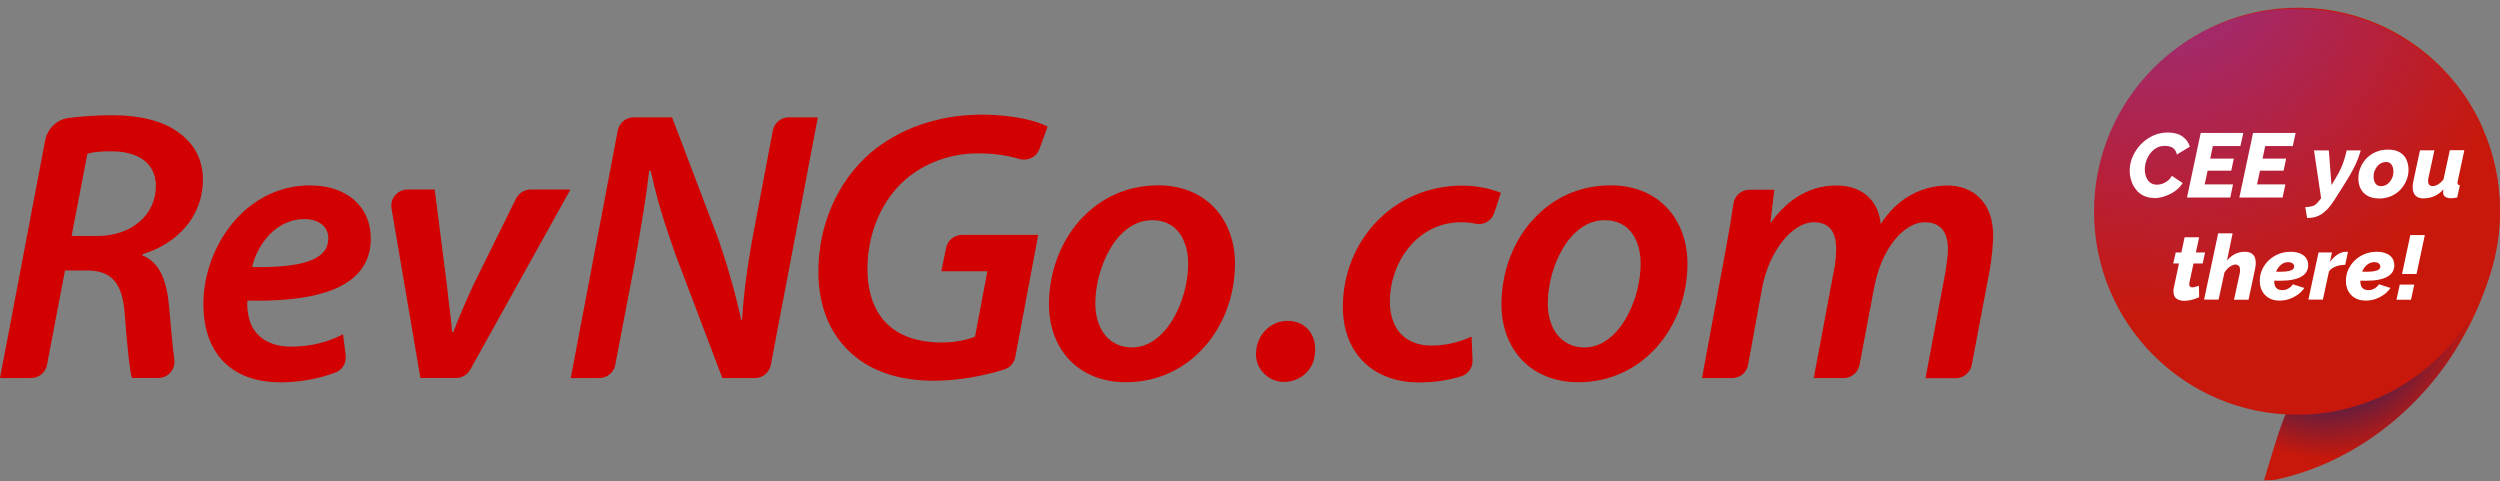
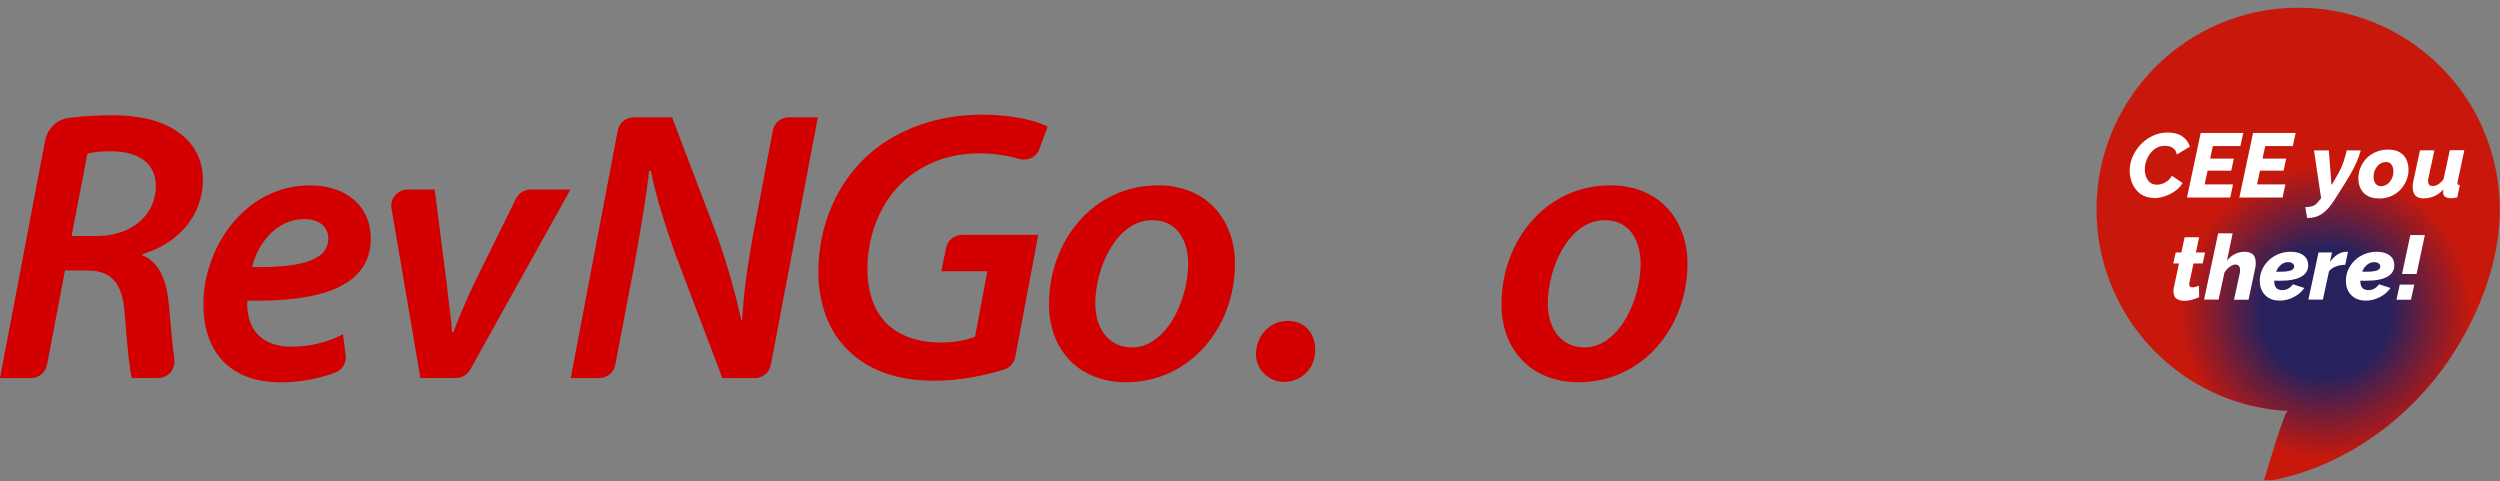
<svg xmlns="http://www.w3.org/2000/svg" width="291" height="56" viewBox="0 0 291 56" fill="none">
  <rect x="0" y="0" width="291" height="56" fill="#808080" stroke="none" />
  <path d="M0 44.007H3.61C4.518 44.007 5.3 43.363 5.473 42.466L7.565 31.482H10.129C12.923 31.482 14.314 32.874 14.533 36.75C14.809 40.396 15.119 43.283 15.349 43.996H18.419C19.557 43.996 20.442 42.995 20.293 41.868C20.063 40.2 19.891 37.9 19.661 35.485C19.396 32.609 18.534 30.482 16.556 29.722L16.602 29.584C20.477 28.411 23.616 25.352 23.616 20.889C23.616 18.416 22.443 16.565 20.741 15.392C18.856 14 16.062 13.413 13.142 13.413C11.394 13.413 9.589 13.528 8.014 13.724C6.623 13.896 5.519 14.977 5.254 16.358L0 44.007ZM10.175 17.887C10.808 17.703 11.658 17.611 12.969 17.611C15.935 17.611 18.143 18.877 18.143 21.66C18.143 24.949 15.395 27.468 11.302 27.468H8.336L10.175 17.876V17.887Z" fill="#D20000" />
  <path d="M39.919 38.913C38.344 39.729 36.366 40.35 33.883 40.35C31.813 40.35 30.238 39.591 29.387 38.096C28.893 37.234 28.709 35.75 28.801 34.991C37.263 35.175 43.161 33.369 43.161 27.745C43.161 24.099 40.413 21.58 36.09 21.58C28.525 21.58 23.673 28.78 23.673 35.405C23.673 40.764 26.593 44.502 32.675 44.502C34.814 44.502 37.125 44.1 39.068 43.352C39.873 43.042 40.344 42.202 40.241 41.351L39.93 38.924L39.919 38.913ZM38.206 27.791C38.206 30.402 34.745 31.172 29.341 31.08C29.973 28.423 32.135 25.502 35.423 25.502C37.09 25.502 38.217 26.353 38.217 27.756V27.802L38.206 27.791Z" fill="#D20000" />
  <path d="M45.575 24.283L48.933 43.996H53.083C53.773 43.996 54.406 43.628 54.739 43.019L66.397 22.063H61.764C61.039 22.063 60.384 22.477 60.062 23.121L55.141 33.093C53.923 35.704 53.302 37.279 52.761 38.671H52.623C52.531 37.233 52.267 35.566 51.991 32.955L50.6 22.063H47.438C46.265 22.063 45.38 23.121 45.575 24.271V24.283Z" fill="#D20000" />
  <path d="M69.755 44.007C70.663 44.007 71.445 43.363 71.618 42.466L73.802 31.034C74.618 26.525 75.239 22.799 75.561 19.912L75.745 19.866C76.469 23.201 77.228 25.674 78.631 29.642L84.081 44.007H87.863C88.772 44.007 89.553 43.363 89.726 42.466L95.199 13.655H91.819C90.91 13.655 90.128 14.299 89.956 15.196L87.725 26.985C86.921 31.355 86.553 34.323 86.38 37.244H86.288C85.61 34.231 84.851 31.436 83.586 27.744L78.228 13.655H73.767C72.859 13.655 72.077 14.299 71.905 15.196L66.432 44.007H69.778H69.755Z" fill="#D20000" />
  <path d="M120.873 27.342H111.974C111.077 27.342 110.295 27.975 110.123 28.86L109.571 31.575H114.928L113.491 39.188C112.594 39.545 111.238 39.867 109.617 39.867C103.948 39.867 100.971 36.716 100.971 31.264C100.971 27.123 102.684 23.201 105.432 20.867C107.685 18.934 110.651 17.853 113.894 17.853C115.722 17.853 117.331 18.118 118.631 18.497C119.608 18.785 120.643 18.302 120.988 17.347L121.942 14.736C120.861 14.15 118.113 13.345 114.296 13.345C109.214 13.345 104.661 14.966 101.327 17.796C97.418 21.177 95.256 26.261 95.256 31.667C95.256 35.129 96.337 38.464 98.717 40.764C101.097 43.145 104.523 44.318 108.708 44.318C111.847 44.318 114.802 43.651 116.895 43.007C117.561 42.8 118.056 42.236 118.182 41.546L120.85 27.342H120.873Z" fill="#D20000" />
  <path d="M134.75 21.579C127.277 21.579 122.103 28.02 122.103 35.438C122.103 40.66 125.529 44.49 131.06 44.49C138.533 44.49 143.753 38.095 143.753 30.665C143.753 25.8 140.648 21.568 134.75 21.568V21.579ZM134.118 25.628C137.314 25.628 138.303 28.422 138.303 30.677C138.303 35.047 135.693 40.441 131.772 40.441C129.116 40.441 127.495 38.325 127.495 35.312C127.495 31.217 129.933 25.628 134.118 25.628Z" fill="#D20000" />
  <path d="M149.478 44.456C151.168 44.456 152.674 43.272 152.996 41.616C153.468 39.131 152.065 37.349 149.892 37.349C147.719 37.349 146.132 39.189 146.201 41.363C146.259 43.099 147.742 44.456 149.478 44.456Z" fill="#D20000" />
-   <path d="M171.277 39.188C170.151 39.683 168.621 40.223 166.598 40.223C163.666 40.223 161.78 38.383 161.78 35.094C161.78 30.551 164.977 25.87 170.059 25.87C170.714 25.87 171.277 25.939 171.783 26.042C172.714 26.238 173.634 25.686 173.933 24.777L174.704 22.454C173.899 22.097 172.186 21.602 170.254 21.602C162.114 21.602 156.308 28.089 156.308 35.738C156.308 40.959 159.688 44.514 165.172 44.514C167.138 44.514 168.84 44.203 170.116 43.789C170.921 43.536 171.45 42.754 171.404 41.903L171.289 39.2L171.277 39.188Z" fill="#D20000" />
  <path d="M187.419 21.579C179.946 21.579 174.772 28.02 174.772 35.438C174.772 40.66 178.198 44.49 183.728 44.49C191.202 44.49 196.422 38.095 196.422 30.665C196.422 25.8 193.317 21.568 187.419 21.568V21.579ZM186.787 25.628C189.983 25.628 190.972 28.422 190.972 30.677C190.972 35.047 188.362 40.441 184.441 40.441C181.785 40.441 180.164 38.325 180.164 35.312C180.164 31.217 182.602 25.628 186.787 25.628Z" fill="#D20000" />
-   <path d="M201.619 44.008C202.539 44.008 203.321 43.352 203.482 42.455L205.091 33.61C205.896 29.159 208.69 25.87 211.116 25.87C213.231 25.87 213.726 27.354 213.726 29.021C213.726 29.826 213.634 30.689 213.45 31.586L211.116 44.008H214.588C215.496 44.008 216.278 43.364 216.451 42.467L218.141 33.518C218.992 28.883 221.648 25.87 224.039 25.87C225.971 25.87 226.741 27.135 226.741 28.975C226.741 29.872 226.557 30.861 226.43 31.77L224.131 44.019H227.649C228.558 44.019 229.339 43.375 229.512 42.478L231.65 31.183C231.834 30.01 232.007 28.389 232.007 27.446C232.007 23.535 229.673 21.591 226.649 21.591C223.637 21.637 220.843 23.075 218.911 26.088C218.727 23.754 217.152 21.591 213.737 21.591C210.897 21.591 208.196 22.983 206.126 25.916H206.08L206.528 22.086H203.643C202.7 22.086 201.906 22.776 201.768 23.708C201.55 25.237 201.263 26.974 200.906 28.883L198.112 44.008H201.619Z" fill="#D20000" />
  <path d="M288.977 14.874C285.332 6.651 277.1 0.9 267.511 0.9C254.553 0.9 244.033 11.412 244.033 24.386C244.033 28.641 245.171 32.621 247.138 36.06C251.012 42.8 258.118 47.435 266.35 47.837C266.212 47.929 266.108 48.033 266.062 48.148C265.074 50.575 264.395 53.139 263.533 55.9C264.246 55.865 264.625 55.9 264.982 55.819C273.547 53.956 281.078 48.263 285.723 40.891C288.793 36.014 290.977 30.194 290.977 24.386C290.977 21.005 290.253 17.784 288.965 14.874H288.977Z" fill="url(#paint0_radial_339_933)" />
-   <path d="M267.373 48.274C280.422 48.274 291 37.692 291 24.639C291 11.585 280.422 1.003 267.373 1.003C254.324 1.003 243.746 11.585 243.746 24.639C243.746 37.692 254.324 48.274 267.373 48.274Z" fill="url(#paint1_radial_339_933)" />
  <path d="M250.713 23.04C250.265 23.04 249.863 22.948 249.506 22.776C249.15 22.603 248.851 22.361 248.621 22.051C248.379 21.752 248.195 21.407 248.08 21.027C247.954 20.648 247.896 20.257 247.896 19.854C247.896 19.428 247.965 19.015 248.103 18.589C248.241 18.175 248.448 17.772 248.713 17.393C248.977 17.013 249.288 16.668 249.656 16.381C250.024 16.093 250.426 15.852 250.886 15.679C251.346 15.507 251.829 15.426 252.346 15.426C253.036 15.426 253.599 15.575 254.036 15.886C254.473 16.197 254.76 16.588 254.898 17.071L253.381 17.991C253.335 17.726 253.231 17.519 253.093 17.37C252.944 17.22 252.783 17.117 252.587 17.059C252.392 17.002 252.208 16.979 252.001 16.979C251.61 16.979 251.277 17.059 250.989 17.232C250.702 17.404 250.46 17.623 250.253 17.899C250.058 18.175 249.909 18.474 249.805 18.796C249.702 19.118 249.656 19.428 249.656 19.728C249.656 20.05 249.713 20.349 249.817 20.613C249.92 20.878 250.081 21.096 250.288 21.257C250.495 21.418 250.759 21.499 251.07 21.499C251.265 21.499 251.461 21.464 251.679 21.395C251.898 21.326 252.105 21.211 252.3 21.062C252.495 20.912 252.668 20.705 252.806 20.464L254.059 21.303C253.829 21.683 253.53 21.993 253.151 22.258C252.771 22.522 252.369 22.718 251.944 22.856C251.518 22.994 251.104 23.063 250.702 23.063L250.713 23.04Z" fill="white" />
  <path d="M256.175 15.472H261.118L260.785 17.002H257.577L257.267 18.462H260.015L259.716 19.866H256.968L256.623 21.464H259.923L259.601 22.994H254.565L256.163 15.472H256.175Z" fill="white" />
  <path d="M262.268 15.472H267.212L266.879 17.002H263.671L263.361 18.462H266.108L265.81 19.866H263.062L262.717 21.464H266.016L265.695 22.994H260.659L262.257 15.472H262.268Z" fill="white" />
  <path d="M268.35 24.11C268.626 24.098 268.856 24.075 269.029 24.029C269.213 23.995 269.362 23.926 269.489 23.834C269.615 23.742 269.742 23.615 269.868 23.454L270.178 23.075L269.351 17.508H271.075L271.386 21.545L271.742 20.958C271.915 20.671 272.076 20.395 272.225 20.119C272.374 19.843 272.501 19.567 272.616 19.279C272.731 18.991 272.834 18.715 272.915 18.416C273.007 18.117 273.087 17.818 273.156 17.508H274.789C274.697 17.841 274.593 18.152 274.478 18.451C274.364 18.75 274.226 19.061 274.076 19.371C273.927 19.682 273.72 20.05 273.49 20.452C273.248 20.855 272.961 21.338 272.604 21.89L271.754 23.235C271.501 23.627 271.248 23.96 271.018 24.236C270.776 24.501 270.535 24.719 270.282 24.892C270.029 25.053 269.765 25.179 269.477 25.26C269.19 25.34 268.879 25.375 268.546 25.375L268.339 24.133L268.35 24.11Z" fill="white" />
  <path d="M276.916 23.098C276.353 23.098 275.904 22.994 275.548 22.776C275.192 22.568 274.939 22.281 274.766 21.936C274.594 21.591 274.513 21.2 274.513 20.774C274.513 20.326 274.594 19.9 274.766 19.497C274.927 19.095 275.169 18.738 275.467 18.428C275.766 18.117 276.134 17.864 276.548 17.692C276.974 17.508 277.445 17.416 277.962 17.416C278.526 17.416 278.986 17.519 279.331 17.726C279.676 17.933 279.94 18.209 280.101 18.566C280.262 18.922 280.354 19.314 280.354 19.739C280.354 20.165 280.273 20.602 280.101 21.004C279.94 21.407 279.699 21.763 279.4 22.085C279.101 22.407 278.733 22.649 278.319 22.833C277.893 23.017 277.422 23.109 276.905 23.109L276.916 23.098ZM277.158 21.671C277.353 21.671 277.526 21.625 277.698 21.545C277.87 21.464 278.02 21.338 278.158 21.177C278.296 21.016 278.399 20.832 278.48 20.625C278.56 20.418 278.595 20.188 278.595 19.946C278.595 19.716 278.56 19.532 278.491 19.371C278.422 19.21 278.33 19.084 278.204 18.991C278.077 18.899 277.916 18.854 277.732 18.854C277.549 18.854 277.376 18.899 277.192 18.98C277.008 19.061 276.859 19.187 276.721 19.348C276.583 19.509 276.479 19.693 276.399 19.9C276.318 20.107 276.284 20.337 276.284 20.59C276.284 20.797 276.318 20.993 276.387 21.154C276.456 21.315 276.548 21.441 276.686 21.533C276.824 21.625 276.974 21.671 277.158 21.671Z" fill="white" />
  <path d="M282.136 23.098C281.273 23.098 280.836 22.66 280.836 21.775C280.836 21.66 280.836 21.533 280.859 21.418C280.882 21.303 280.905 21.165 280.928 21.016L281.687 17.496H283.366L282.688 20.636C282.653 20.786 282.63 20.924 282.63 21.039C282.63 21.453 282.802 21.66 283.159 21.66C283.297 21.66 283.423 21.637 283.561 21.579C283.699 21.533 283.837 21.441 283.987 21.326C284.136 21.211 284.286 21.062 284.424 20.878L285.159 17.485H286.85L286.079 21.085C286.079 21.085 286.068 21.165 286.056 21.2C286.056 21.234 286.056 21.269 286.056 21.303C286.056 21.464 286.148 21.545 286.332 21.556L286.022 22.983C285.872 23.006 285.734 23.029 285.608 23.052C285.493 23.063 285.389 23.075 285.297 23.075C285.021 23.075 284.803 23.017 284.631 22.914C284.47 22.81 284.378 22.637 284.378 22.396C284.378 22.373 284.378 22.338 284.378 22.304C284.378 22.27 284.389 22.235 284.401 22.189C284.412 22.143 284.412 22.085 284.424 22.028C284.102 22.396 283.757 22.66 283.354 22.833C282.963 23.006 282.55 23.086 282.113 23.086L282.136 23.098Z" fill="white" />
  <path d="M252.99 33.955C252.99 33.886 252.99 33.817 252.99 33.748C252.99 33.679 253.013 33.61 253.024 33.529L253.634 30.666H252.967L253.254 29.389H253.91L254.289 27.618H255.979L255.6 29.389H256.669L256.393 30.666H255.324L254.841 32.931C254.841 32.931 254.829 32.989 254.829 33.023C254.829 33.058 254.829 33.081 254.829 33.115C254.829 33.23 254.864 33.322 254.933 33.368C255.002 33.414 255.082 33.449 255.197 33.449C255.278 33.449 255.358 33.449 255.439 33.414C255.519 33.391 255.611 33.368 255.703 33.345C255.795 33.322 255.876 33.288 255.956 33.253L255.979 34.599C255.807 34.668 255.623 34.737 255.439 34.806C255.255 34.875 255.048 34.921 254.841 34.956C254.645 34.99 254.438 35.013 254.243 35.013C253.887 35.013 253.599 34.933 253.358 34.772C253.116 34.611 253.001 34.346 253.001 33.978L252.99 33.955Z" fill="white" />
  <path d="M258.187 27.157H259.877L259.222 30.332C259.486 30.01 259.785 29.757 260.141 29.573C260.498 29.4 260.866 29.308 261.257 29.308C261.59 29.308 261.855 29.366 262.05 29.481C262.245 29.596 262.372 29.745 262.452 29.941C262.533 30.136 262.567 30.343 262.567 30.573C262.567 30.7 262.567 30.838 262.544 30.976C262.521 31.114 262.498 31.252 262.475 31.378L261.728 34.886H260.038L260.705 31.827C260.716 31.747 260.728 31.678 260.739 31.609C260.751 31.54 260.739 31.482 260.739 31.413C260.739 31.195 260.693 31.045 260.59 30.942C260.486 30.838 260.36 30.792 260.187 30.792C260.072 30.792 259.934 30.826 259.785 30.907C259.624 30.988 259.475 31.091 259.314 31.241C259.164 31.378 259.038 31.551 258.923 31.735L258.244 34.875H256.554L258.198 27.146L258.187 27.157Z" fill="white" />
  <path d="M265.361 34.99C264.878 34.99 264.464 34.898 264.119 34.703C263.774 34.507 263.498 34.231 263.315 33.886C263.131 33.541 263.039 33.138 263.039 32.678C263.039 32.218 263.131 31.781 263.315 31.379C263.498 30.976 263.751 30.619 264.073 30.309C264.395 29.998 264.775 29.757 265.212 29.573C265.648 29.4 266.108 29.308 266.614 29.308C267.04 29.308 267.408 29.366 267.707 29.492C268.017 29.619 268.247 29.791 268.419 30.021C268.58 30.252 268.672 30.539 268.672 30.872C268.672 31.459 268.396 31.919 267.844 32.218C267.293 32.529 266.465 32.678 265.373 32.678C265.166 32.678 264.936 32.678 264.683 32.667C264.43 32.655 264.177 32.632 263.901 32.609L264.108 31.574C264.338 31.597 264.545 31.609 264.752 31.62C264.959 31.62 265.166 31.632 265.361 31.632C265.775 31.632 266.108 31.609 266.35 31.563C266.591 31.517 266.764 31.448 266.879 31.356C266.982 31.264 267.04 31.149 267.04 31.011C267.04 30.907 267.005 30.815 266.948 30.746C266.89 30.677 266.81 30.619 266.706 30.573C266.603 30.527 266.476 30.516 266.338 30.516C266.108 30.516 265.89 30.573 265.694 30.689C265.499 30.803 265.327 30.965 265.177 31.172C265.028 31.379 264.924 31.609 264.844 31.885C264.763 32.161 264.717 32.437 264.717 32.736C264.717 32.954 264.752 33.138 264.809 33.288C264.878 33.437 264.982 33.564 265.12 33.644C265.269 33.725 265.442 33.771 265.66 33.771C265.913 33.771 266.143 33.713 266.361 33.587C266.58 33.46 266.752 33.299 266.89 33.092L268.224 33.518C268.028 33.805 267.787 34.059 267.477 34.288C267.166 34.507 266.833 34.679 266.465 34.806C266.097 34.933 265.729 34.99 265.361 34.99Z" fill="white" />
  <path d="M269.891 29.389H271.443L271.202 30.493C271.466 30.125 271.765 29.837 272.099 29.619C272.432 29.412 272.754 29.308 273.064 29.308H273.225C273.225 29.308 273.283 29.308 273.306 29.308L272.984 30.826C272.604 30.826 272.248 30.884 271.903 31.011C271.57 31.137 271.294 31.321 271.098 31.574L270.385 34.875H268.695L269.88 29.377L269.891 29.389Z" fill="white" />
  <path d="M275.387 34.99C274.904 34.99 274.49 34.898 274.145 34.703C273.8 34.507 273.524 34.231 273.34 33.886C273.156 33.541 273.064 33.138 273.064 32.678C273.064 32.218 273.156 31.781 273.34 31.379C273.524 30.976 273.777 30.619 274.099 30.309C274.421 29.998 274.801 29.757 275.237 29.573C275.674 29.4 276.134 29.308 276.64 29.308C277.066 29.308 277.433 29.366 277.732 29.492C278.043 29.619 278.273 29.791 278.445 30.021C278.606 30.252 278.698 30.539 278.698 30.872C278.698 31.459 278.422 31.919 277.87 32.218C277.318 32.529 276.491 32.678 275.398 32.678C275.191 32.678 274.962 32.678 274.709 32.667C274.456 32.655 274.203 32.632 273.927 32.609L274.134 31.574C274.364 31.597 274.571 31.609 274.778 31.62C274.985 31.62 275.191 31.632 275.387 31.632C275.801 31.632 276.134 31.609 276.376 31.563C276.617 31.517 276.79 31.448 276.905 31.356C277.008 31.264 277.066 31.149 277.066 31.011C277.066 30.907 277.031 30.815 276.974 30.746C276.916 30.677 276.836 30.619 276.732 30.573C276.629 30.527 276.502 30.516 276.364 30.516C276.134 30.516 275.916 30.573 275.72 30.689C275.525 30.803 275.352 30.965 275.203 31.172C275.054 31.379 274.95 31.609 274.87 31.885C274.789 32.161 274.743 32.437 274.743 32.736C274.743 32.954 274.778 33.138 274.835 33.288C274.904 33.437 275.008 33.564 275.145 33.644C275.295 33.725 275.467 33.771 275.686 33.771C275.939 33.771 276.169 33.713 276.387 33.587C276.606 33.46 276.778 33.299 276.916 33.092L278.25 33.518C278.054 33.805 277.813 34.059 277.502 34.288C277.192 34.507 276.859 34.679 276.491 34.806C276.123 34.933 275.755 34.99 275.387 34.99Z" fill="white" />
  <path d="M278.951 34.886L279.331 33.127H281.021L280.641 34.886H278.951ZM279.595 31.896L280.561 27.364H282.251L281.285 31.896H279.595Z" fill="white" />
  <defs>
    <radialGradient id="paint0_radial_339_933" cx="0" cy="0" r="1" gradientUnits="userSpaceOnUse" gradientTransform="translate(270.673 36.359) scale(30.951 30.962)">
      <stop offset="0.24" stop-color="#27225E" />
      <stop offset="0.55" stop-color="#C8180B" />
    </radialGradient>
    <radialGradient id="paint1_radial_339_933" cx="0" cy="0" r="1" gradientUnits="userSpaceOnUse" gradientTransform="translate(252.012 -5.438) scale(42.92 42.935)">
      <stop stop-color="#972F88" />
      <stop offset="1" stop-color="#C8180B" />
    </radialGradient>
  </defs>
</svg>